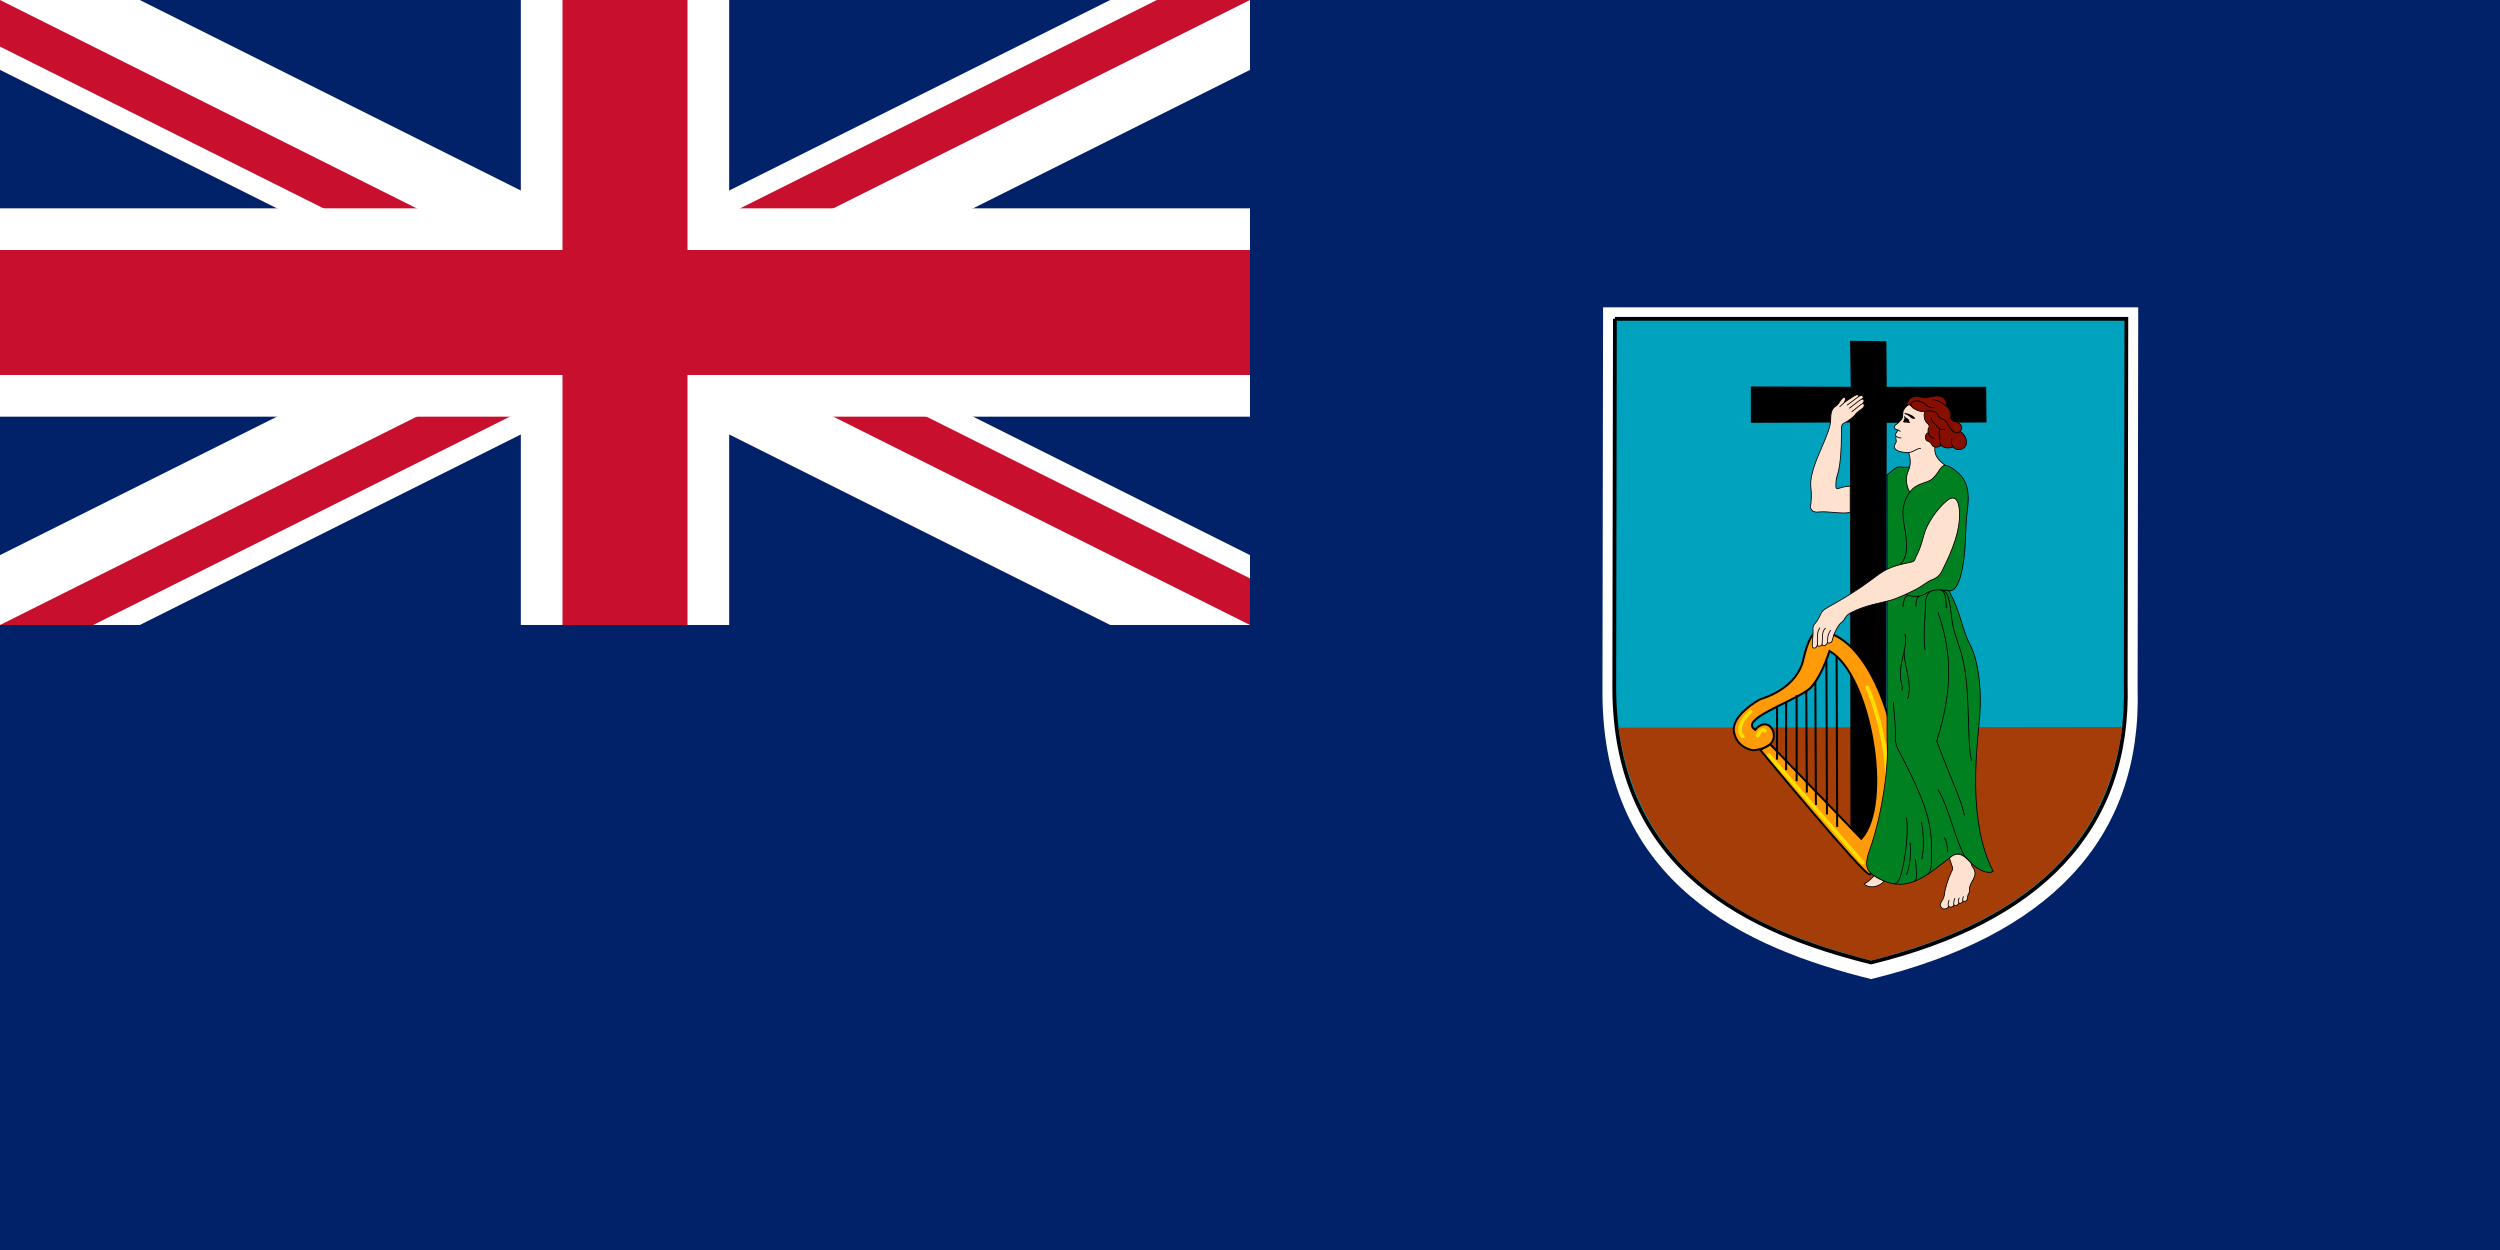
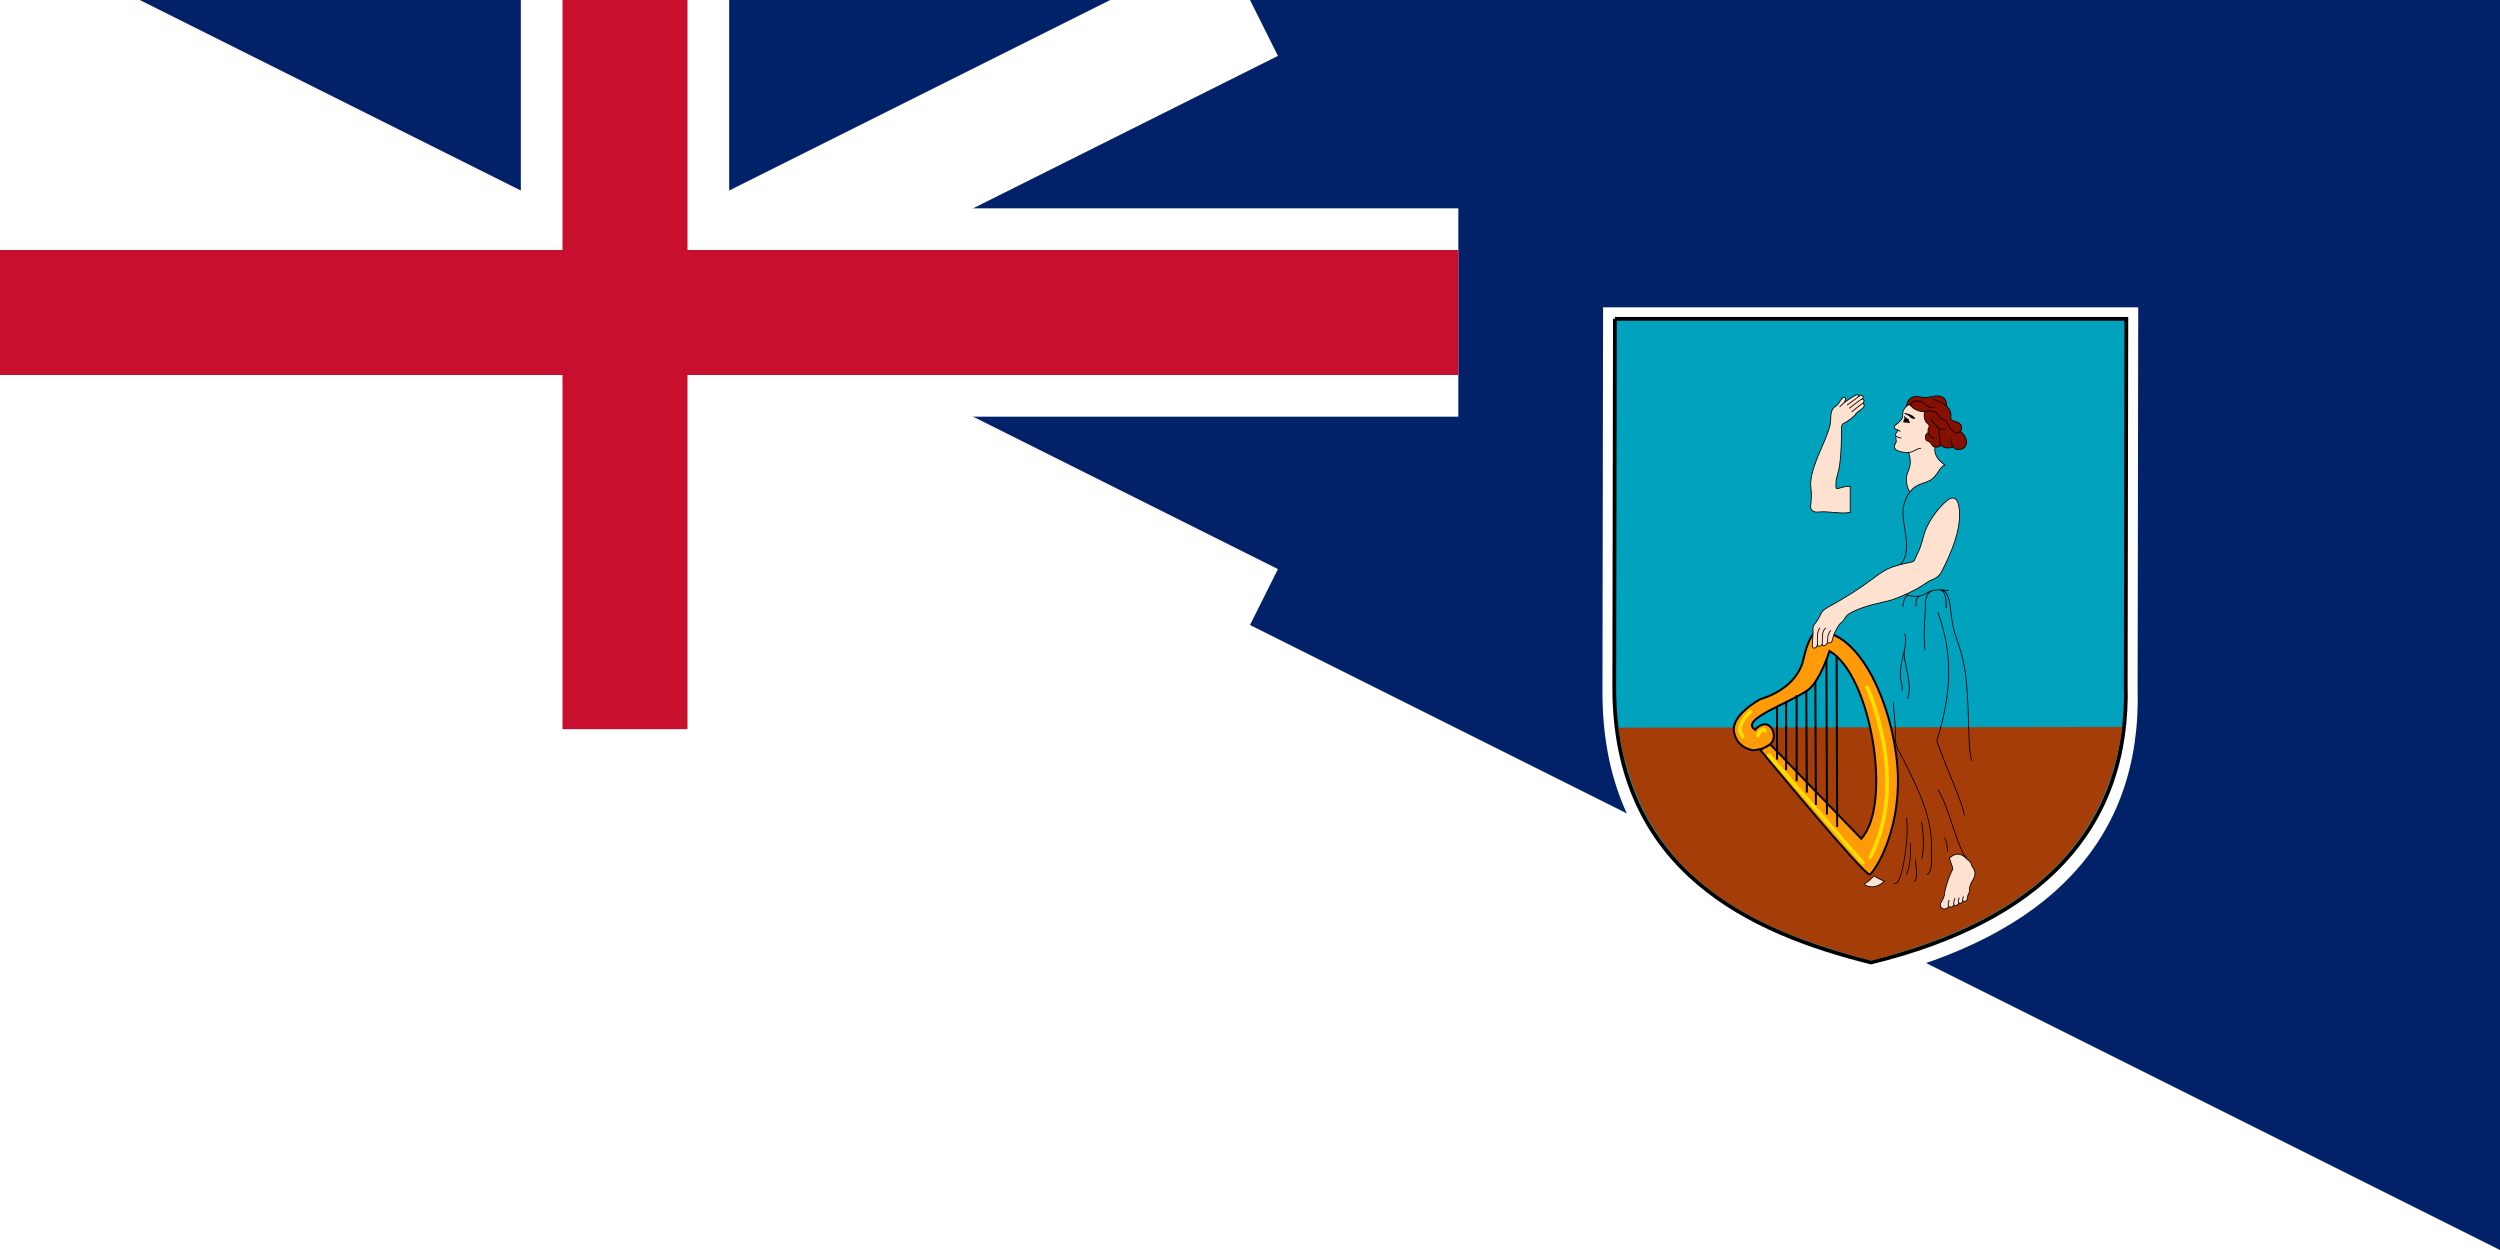
<svg xmlns="http://www.w3.org/2000/svg" width="1200" height="600">
  <clipPath id="a">
    <path d="M0 0v150h700v150H600zm600 0H300v350H0v-50z" />
  </clipPath>
-   <path fill="#012169" d="M0 0h1200v600H0z" />
+   <path fill="#012169" d="M0 0h1200v600z" />
  <path stroke="#fff" stroke-width="60" d="M0 0l600 300m0-300L0 300" />
-   <path stroke="#c8102e" stroke-width="40" d="M0 0l600 300m0-300L0 300" clip-path="url(#a)" />
  <path stroke="#fff" stroke-width="100" d="M300 0v350M0 150h700" />
  <path stroke="#c8102e" stroke-width="60" d="M300 0v350M0 150h700" />
-   <path fill="#012169" d="M0 300h600V0h600v600H0z" />
  <path fill="#fff" d="M769.47 147.53h256.88l-.3 182.78c2.13 73.5-43.67 119.1-127.94 139.65-59.83-14.86-128.83-45.6-128.93-137.55l.3-184.87z" />
  <path fill="#00a2bd" stroke="#000" stroke-width="1.813" d="M775.15 153.04h245.5l-.3 175.15c2.05 70.4-41.72 114.1-122.26 133.8-57.2-14.24-123.14-43.7-123.24-131.8l.3-177.16z" />
  <path fill="#a53d08" d="M1018.74 348.94c-8.93 67.2-60.7 96.57-120.66 112.16-53.07-14.24-110.17-36.97-121.24-111.82l241.9-.34z" />
-   <path d="M888.37 185.66L888 163.6l17.46.16.17 21.9h47.74l.16 17.12-47.9.17-.4 201.8-17.02.12-.22-202.1-47.58.18V185.5z" />
  <g fill="#ff9a08" stroke="#000" stroke-width=".968">
    <path fill-rule="evenodd" d="M849.7 357.27l43.72 45.33c15.1-16.6 4.63-78.7-15.25-90.13-2.38 7.36-6.43 16.17-10.74 19-9.47 6.47-32.7 14.02-24.93 18.85 1.77-2.45 6.4-4.76 8.58.68 2.58 8.58-9.67 9.13-9.67 9.13s-7.75-.96-9.1-8.85c-1.37-7.9 11.55-15.1 12.65-15.66 1.1-.4 17.97-4.9 20.83-19.88 3.54-14.7 7.2-12.52 7.9-12.8 22.05 2.18 36.48 41.67 37.3 69.44.82 27.77-11.3 46.15-13.48 47.38-2.18 1.22-52.55-59.77-52.55-59.77l4.76-2.73z" />
    <path d="M881.57 315.06l.27 81.83M876.67 316.56c0 .13.27 74.34.27 74.34M871.36 327.3l.27 59.1M867 331.53l.28 48.88M862.38 333.7v41.27M857.34 336.98v32.68M852.98 339.57v25.05" />
    <g fill="none" stroke="#ffdf00" stroke-width="1.813" stroke-linecap="round">
      <path d="M849.03 362.44l45.07 51.6M896.28 329.9s20.42 44.66 1.5 81.42M843.72 353.05s1.5-3.95 3.4-2.32M840.18 341.6s-8.16 7.23-3.67 11.86" />
    </g>
  </g>
  <g stroke="#000" stroke-width=".399">
-     <path fill="#008021" d="M905.78 228.04c3.02-2.6 4.6-4.18 6.47-3.9 1.87.3 4.42.16 6.3-.42 1.87-.58 11.17-1.73 15-.43 1.3.13 3.02.85 5.7 3.1 2.66 2.22 6.55 6.1 5.25 16.93-1.3 10.8-.87 15.44-1.44 21.48-1 10.68-3.38 19.47-7.64 18.76 5.76 10.1 6.34 18.74 10.1 25.66 3.74 6.92 6.04 21.05 4.6 36.34-1.44 15.28-5.47 49.6 6.63 72.66-2 1.45-6.9 0-11.24-4.6-4.32-4.62-6.2-4.47-9.8-1.74-10.95 8.36-21.2 18.44-36.33 8.36-3.46-2.3-4.55-5.07-2.02-12.1 6.35-17.6 9.43-41.73 8.43-53.07V228.04z" />
    <g fill="#ffe1cf">
      <path d="M916.17 217.23c.8 2.45 1.22 5.62-.07 8.5-1.3 2.9-1.6 6.35.57 10.53 3.46-4.9 8.37-3.9 11.25-6.77 2.88-2.9 3.46-5.64 5.62-6.2-2.16-1.9-5.48-3.9-4.75-9.4.7-5.47 8.35-9.93 1.43-18.3-4.47-5.4-10.96-3.9-13.77-1.8-1.33.98-2.45 2.38-2.88 3.32-.44.93.1 3.07-.95 4.32-.7.87-1.6 1.73-2.6 2.45-.64.46-1.04 1.14-.35 1.94.28.32.78.38 1.34.58-.32.65-.7 1.3-1.05 1.76-.34.44-.2.86.2 1.22-.53 1.73.52 1.92-.2 3.22-.63 1.12-1.48 2.45.87 3.74.64.36 3.7 1.08 5.33.87zM888.13 245.92c-4.04 1-10.53-.72-15.43-.14-2.17.25-3.9-.87-3.6-3.03.28-2.16.57-5.48.13-8.5-.67-4.72 1.6-11.25 4.76-18.46 3.16-7.22 4.75-11.26 4.75-14.65 0-2.23.22-4.75 2.24-6.05 1.48-.96 1.77-1.9 2.3-2.67 1.22-1.8 2.37-2.23 2.52-1.15.08.64-.15 1.22-.73 2.1 1.3-1.1 3.5-2.36 4-2.72.5-.36 3.06-2.16 3.2-.46 1.02-.5 1.7-.47 1.95.07.27.58.1.83-.4 1.26.73-.14 1.55 1.12.1 2.23.77-.25 1.52 1 .2 2.17-1.38 1.2-2.96 2.02-3.47 2.95-.5.94-3.93 3.57-5.3 4.15-1.37.57-1.44 1.37-1.44 3.4 0 22.2-2.66 20.4-2.66 25.72 0 1.45-.3 2.74 1.15 2.3 1.44-.42 3.53-1.07 5.7-1.07v12.54zM889 293.8c6.5-3.27 13.97-4.48 17.87-5.5 3.9-1 10.1-4.02 13.12-5.6 3.02-1.6 5.47-3.76 7.2-4.34 1.73-.57 3.67-1.77 4.76-3.9 5.62-10.95 8.65-19.74 8.65-27.38 0-5.05-1.3-10.67-6.2-6.64-4.6 3.8-9.62 11.1-10.95 16.44-2.02 8.08-3.75 9.8-4.18 11.4-.43 1.58-2.07 1.58-4.04 2-8.5 1.88-10.53 3.18-16.87 7.94-6.34 4.76-13.27 8.94-17.88 11.54-4.6 2.6-5.47 2.88-6.5 4.97-1 2.1-1.93 3.68-2.8 4.6-.86.95-1.1 2.05-.93 3.2.14.92-.3 5.25-.36 6.7-.1 1.43.27 1.8.85 1.86.58.07 1.37-.22 1.66-1.95-.28 1.73 2.1 1.15 2.24-.15-.07 1.88 2.45.8 2.6-.93 0 1.22 1.9.37 2.1-.22.42-1.44.78-3.03 1.36-4.18.84-1.67 1.74-3.84 3.4-5.05 1.86-1.37 1-2.88 4.9-4.83zM935.7 411.88c.44 1.6 1.23 3.4 1.52 4.47.3 1.08-.22 1.42-.5 2.02-1.52 3.17-3.14 8.23-3.4 10.96-.14 1.58-1.22 3.1-1.72 4.03-.56 1.04-.35 1.84.93 2.82.62.46 2.6-.15 2.8-1.16.73.72 2.03.43 2.6-.65.66.65 1.74.22 2.46-.86.64.44 1.58-.42 1.94-1 1 .5 2.1-.1 2.12-2.1 0-.4.26-1.07.55-1.54.3-.47.4-1.37.37-2.17-.04-.8.47-2.38 1.15-3.5.68-1.12 1.87-3.1 1.37-4.98-.48-1.74-1.23-1.58-1.9-4.1-1.57-1.66-3.73-3.97-5.97-4.1-2.23-.16-3.53 1.36-4.33 1.86zM894.68 424.28c2.02 2.02 6.57 2.1 9.74-1.3-1.15-.5-3.68-1.66-4.83-2.6-1.6 1.6-3.4 3.4-4.92 3.9z" />
    </g>
    <path fill="#870f00" d="M915.1 195.03c.78-5.12 4.4-5 6.7-4.47.93.2 3.24.43 5.4-.15 4.28-1.13 7.5.37 7.07 4.48 1.15.87 2.37 2.9 2.15 4.62-.2 1.73.15 2.45 1.74 2.66 1.58.22 4.97 2.17 2.73 4.9 2.16 1.3 3.82 4.62 2.66 6.85-1.15 2.25-4.6 2.6-6.05.6-1.58.7-4.18.86-5.76-.8-1.08 1.3-3.82 1.15-4.33 0-.5-1.16-1.34-1.77-2.36-2.1-1.16-.35-1.23-3.53.5-3.9-.22-.92-.14-2 .3-2.5s.06-1.45-.95-2.24c-1.02-.8-1.88-3.83-.87-5.48-1.73.57-5.55-1.08-6.35-2.24-.8-1.15-1.87-1.22-2.6-.2z" />
    <g fill="none">
      <path d="M916.17 217.23c2.8-.36 3.75-2.1 5.84-1.95M910.18 209.4c.2.16.42.3.7.44.56.3 1.18.34 1.75.42M911.02 206.42c.4.13.8.33 1.18.72M917.54 195.03c-1.66-1.6 2.8-4.83 7.5-.22.87.87 3.1.88 3.75.66M924.03 197.48c2.16-.5 5.4-.5 6.34 1.94.94 2.45 2.8.87 4.33 3.75 1.5 2.9 3.9 6.13 6.2 3.9M931.74 213.7c-.65-.87-.94-2.74-.5-4.04-.87-1-.5-3.1 0-4.1M925.54 207.7c.08.88 1.23 2.47 3.03 2.75M937.5 214.5c-1-1.3-.86-2.46-.64-4.05M926.98 200.15c-.07 1.3.72 3.02 2.1 3.6.28.72 1.72 2.74 4.6 2.45M934.27 194.88c-1.6-1.23-3.73-2.74-6.57-3.1M916.67 236.26c-2.45 3.32-4.04 7.93-2.88 14.42 1.14 6.5 3.02 16-1.74 20.33M935.42 283.56c-3.32-.73-8.08-.73-10.67 1.15s-6.93 2.03-9.8.6M928.42 283.34c-2.88.5-4.25 2.52-4.25 7.86 0 5.33-1.15 13.12-.14 20.76M923.16 285.57c-1.87.5-3.82.58-3.46 5.63M913.43 291.34c.07-3.1 1.15-5.98 3.17-5.48M934.2 291.92c.14-6.85-1.38-8.8-3.4-8.72 2.75.07 4.6.4 5.77 11.6.87 8.36 2.6 11.32 4.6 17.88 5.2 17 2.6 43.26 5.2 52.48M930.23 293.94c5.47 15.86 8.36 33.45-.58 61.7 6.05 16.73 12.1 28.84 13.26 35.77M912.92 331.42c1-3.6-2.6-4.03.58-16.72 1.37-5.5 1.6-8.8.72-10.53M914.22 311.67c-1.3 5.63 4.2 16.15 1.45 23.8M908.9 336.9c0 4.9 1.14 11.25.85 16.15-.3 4.9 1.7 7.18 4.04 11.83 8.35 16.72 14.04 28.65 13.25 44.4-.14 2.9.87 8.94-2.16 10.67M909.1 424.2c.87.08 1.8-.35 2.9-2.95s4.53-18.17 3.1-28.84M916.82 404.53c.43 3.3.43 10.1-1.73 15.42M922.3 394.58c1.3 7.06 1.15 13.4.14 17.88M919.4 412.46c.16 2.88 1.46 10.1-.7 10.67M930.23 379c5.33 8.37 9.5 29 13.98 33.3M934.84 409c-.14-2.3-.3-5.48-1.6-6.93M877.24 308.07c.07-1.6-.22-3.1 1.5-5.55M874.64 309c.22-5.55.14-6.05 1.73-7.57M872.4 309.15c.08-3.97-.43-5.34 1.16-7.86M892.3 190.2c-.6.4-4.2 3.13-5.72 4.3M893.85 191.53c-.68.1-2.66 1.73-6.2 4.47M893.96 193.76c-1.1.5-3.24 2.56-5.2 3.93M885.1 193.37c-.54.4-1.6 1.55-2.1 1.94M935.34 435.02c-.32-.36-.32-1.62.26-3.03M937.94 434.37c-.4-.4 0-2.12.4-3.24M940.4 433.5c-.48-.2-.62-1.22.06-2.6M942.34 432.5c-.33-.1-.47-.65.1-2.24" />
    </g>
    <g stroke="none">
      <path d="M913.97 199.57c1.04 1.37 2.13 1.22 2.32 2.1.18.9.3.95.52 1.2.2.27-.5.22-.84.08-.33-.14-1.18-.13-1.7-.12-.5 0-1.13-.6-.74-.67.38-.07.33-.2.27-.46-.05-.27.23-.7.38-.77.17-.08.05-.06-.1-.42-.14-.35-.33-1.23-.1-.93zM914.6 198.3c1.17.15 3.2.78 4.3 2 .85.95.15.7-.3.73-.43.04-1.28-.27-1.7-.8-.44-.55-1.7-1.24-2.4-1.42-.4-.1-.78-.6.1-.5z" />
    </g>
  </g>
</svg>